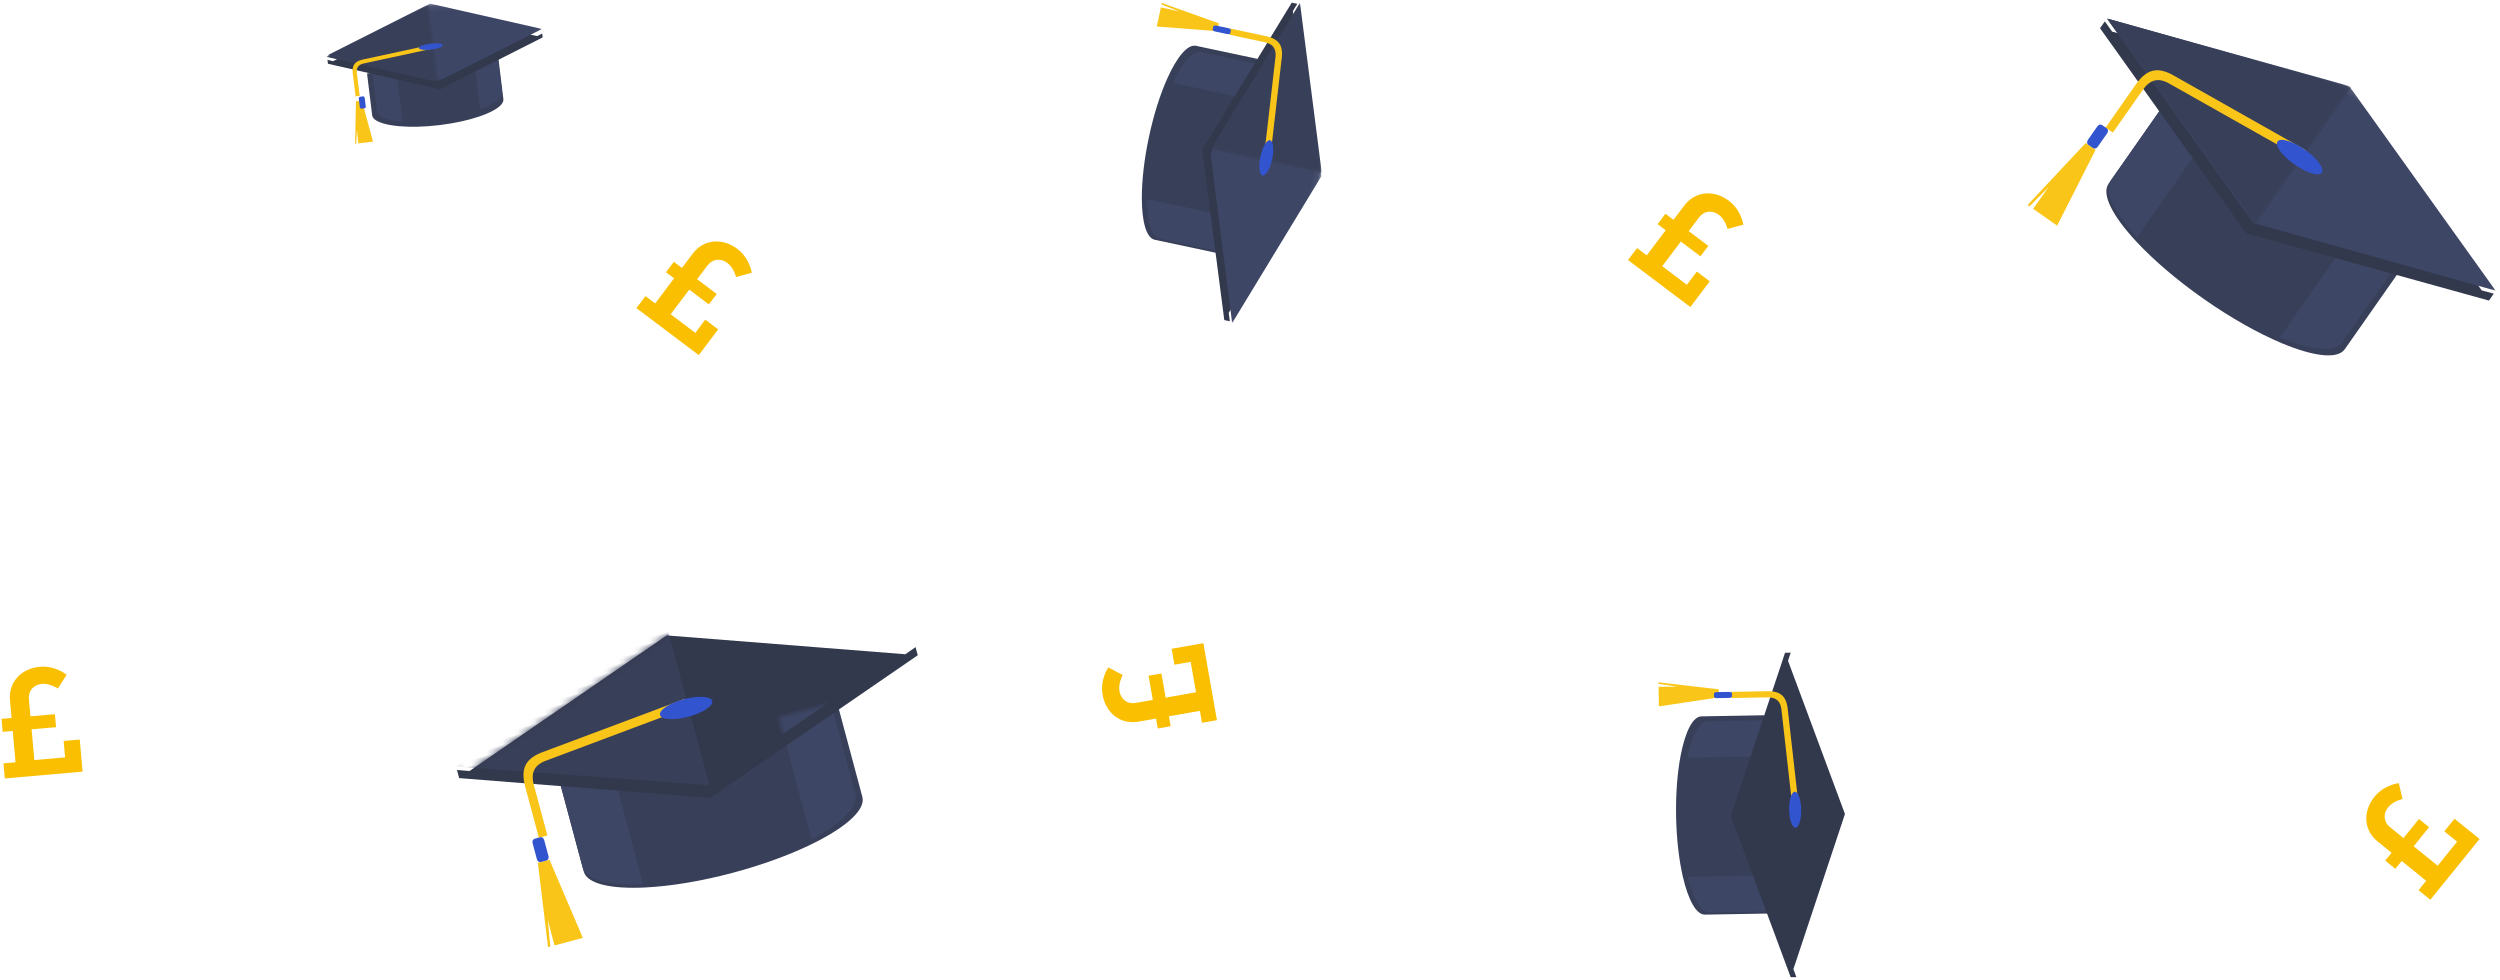
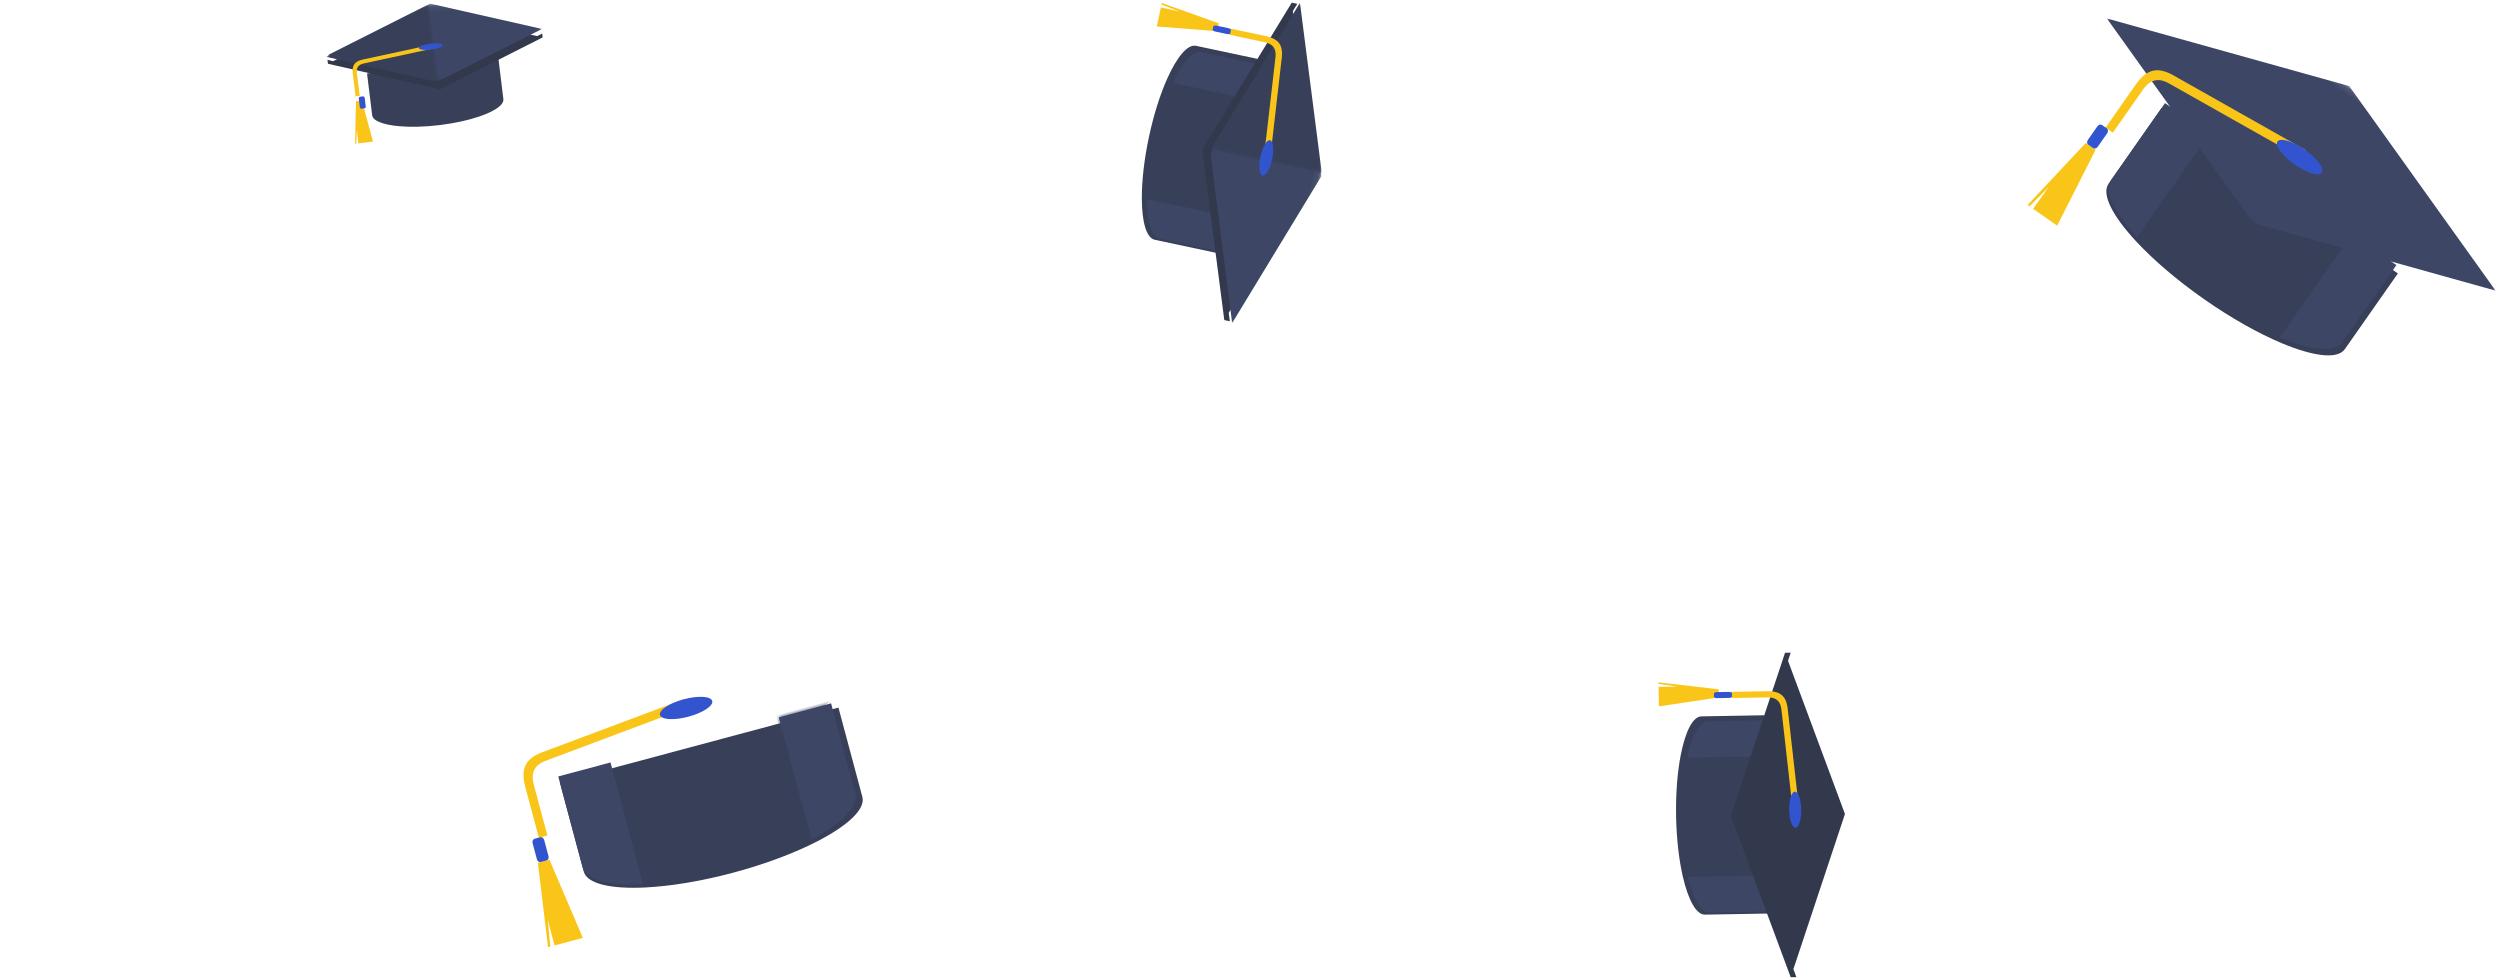
<svg xmlns="http://www.w3.org/2000/svg" xmlns:xlink="http://www.w3.org/1999/xlink" width="416" height="163">
  <style>
    .B{fill:#222a46}.C{fill:#283254}.D{fill:#fff}.E{fill:#f9bf00}.F{opacity:.9}.G{fill:#1c233a}.H{fill:#1d41ca}
  </style>
  <defs>
    <path id="A" d="M0 .1h78.965v27.826H0z" />
-     <path id="B" d="M0 .1h39.92v27.826H0z" />
    <path id="C" d="M0 .068h53.976V18.95H0z" />
    <path id="D" d="M0 .068h26.945V18.95H0z" />
    <path id="E" d="M0 .046h35.984v12.92H0z" />
    <path id="F" d="M0 .046h17.964v12.92H0z" />
    <path id="G" d="M64 21l-.003 15.425c-.046 2.1-3.646 3.97-9.226 5.173C50.698 42.476 45.57 43 40 43s-10.698-.524-14.77-1.402c-5.58-1.202-9.18-3.07-9.227-5.173H16V21h48z" />
    <path id="H" d="M25 20v21c-5.442-1.226-8.953-3.13-9-5.274V20h9z" />
    <path id="I" d="M63 20l-.003 15.726C62.953 37.87 59.442 39.774 54 41V20h9z" />
-     <path id="J" d="M77.04 15.305L39.5 2 1.96 15.305 0 14.6V16l39.5 14L79 16v-1.4z" />
    <path id="K" d="M39.483.1L0 14.013l39.482 13.913 39.482-13.913z" />
    <path id="L" d="M39.996 13.452c-.05-.56-.527-.463-1.066-.4l-24.54 2.376c-3 .345-4.147 1.764-4.147 4.918v8.538c0 .043-.243.086-.24.127h1.702a1.07 1.07 0 00.008-.127v-8.538c0-2.12.9-3.168 2.885-3.4L39.11 14.56c.54-.052.935-.548.885-1.108" />
    <path id="M" d="M10.997 33H9.003L7 47h.388l.758-4.42-.03 4.42H13z" />
    <path id="N" d="M11 32.37c0 .35-.222.63-.496.63H9.496C9.222 33 9 32.717 9 32.37v-2.74c0-.35.222-.63.496-.63h1.007c.274 0 .496.283.496.63v2.737z" />
    <path id="O" d="M44 14.5c0 .828-2.015 1.5-4.5 1.5s-4.5-.672-4.5-1.5 2.015-1.5 4.5-1.5 4.5.672 4.5 1.5" />
    <path id="P" d="M44.55 14.6l-.002 10.517c-.03 1.433-2.506 2.707-6.343 3.527-2.8.6-6.325.956-10.156.956s-7.355-.357-10.155-.956c-3.836-.82-6.312-2.094-6.344-3.527V14.6h33z" />
    <path id="Q" d="M18.392 13.587v14c-3.628-.817-5.97-2.088-6-3.516l-.001-10.484h6z" />
    <path id="R" d="M44.198 13.83l-.002 10.484c-.03 1.428-2.37 2.698-5.998 3.516v-14h6z" />
    <path id="S" d="M53.872 10.53L28.212 1.5l-25.66 9.03-1.34-.472V11l27 9.5 27-9.5v-.943z" />
    <path id="T" d="M26.988.068L0 9.51l26.988 9.44 26.988-9.44z" />
    <path id="U" d="M28.387 9.376c-.035-.385-.37-.32-.746-.282l-17.18 1.633c-2.093.237-2.903 1.212-2.903 3.38v5.87c0 .03-.17.06-.17.088H8.58a.72.72 0 00.006-.088v-5.87c0-1.457.623-2.178 2.02-2.338l17.16-1.63a.698.698 0 00.62-.762" />
    <path id="V" d="M8.44 22.142H7.1l-1.335 10h.26l.505-3.158-.02 3.158h3.257z" />
    <path id="W" d="M8.56 22.475c0 .262-.11.474-.248.474h-.504c-.137 0-.248-.212-.248-.474v-2.053c0-.262.11-.474.248-.474h.504c.137 0 .248.212.248.474v2.053z" />
    <path id="X" d="M30.352 9.772c0 .552-1.343 1-3 1s-3-.448-3-1 1.343-1 3-1 3 .448 3 1" />
  </defs>
  <g fill="none" fill-rule="evenodd">
    <g transform="rotate(35 192.642 564.5)" class="F">
      <use xlink:href="#G" class="B" />
      <g class="C">
        <use xlink:href="#H" />
        <use xlink:href="#I" />
      </g>
      <use xlink:href="#J" class="G" />
      <mask id="Y" class="D">
        <use xlink:href="#A" />
      </mask>
      <use xlink:href="#K" mask="url(#Y)" class="C" />
      <mask id="Z" class="D">
        <use xlink:href="#B" />
      </mask>
      <path mask="url(#Z)" d="M39.92.1L0 14.013l39.92 13.913z" class="B" />
      <g class="E">
        <use xlink:href="#L" />
        <use xlink:href="#M" />
      </g>
      <g class="H">
        <use xlink:href="#N" />
        <use xlink:href="#O" />
      </g>
    </g>
    <g transform="rotate(102 112.356 92.261)" class="F">
      <use xlink:href="#P" class="B" />
      <g class="C">
        <use xlink:href="#Q" />
        <use xlink:href="#R" />
      </g>
      <use xlink:href="#S" class="G" />
      <g transform="translate(1.457 .108)">
        <mask id="a" class="D">
          <use xlink:href="#C" />
        </mask>
        <use xlink:href="#T" mask="url(#a)" class="C" />
      </g>
      <g transform="translate(.949 .151)">
        <mask id="b" class="D">
          <use xlink:href="#D" />
        </mask>
        <path mask="url(#b)" d="M26.945.068L0 9.51l26.945 9.44z" class="B" />
      </g>
      <g class="E">
        <use xlink:href="#U" />
        <use xlink:href="#V" />
      </g>
      <g class="H">
        <use xlink:href="#W" />
        <use xlink:href="#X" />
      </g>
    </g>
    <g class="F">
      <path d="M82.91 9.543l.854 6.96c.096.95-1.438 1.995-3.912 2.848-1.805.624-4.108 1.146-6.642 1.457s-4.896.361-6.798.193c-2.605-.231-4.346-.873-4.484-1.817l-.855-6.96L82.91 9.543z" class="B" />
-       <path d="M65.9 11.351l1.097 8.933c-2.465-.226-4.113-.847-4.245-1.756l-.822-6.69 3.97-.487zm16.842-2.596l.821 6.69c.092.914-1.357 1.915-3.695 2.73l-1.096-8.932 3.97-.488z" class="C" />
      <path d="M89.375 6.01L71.643 1.964 55.417 10.18l-.926-.212.079.64.962.22 17.696 4.038L90.3 6.221l-.078-.64z" class="G" />
      <g transform="rotate(-7 49.292 -437.45)">
        <mask id="c" class="D">
          <use xlink:href="#E" />
        </mask>
        <path mask="url(#c)" d="M17.992.046L0 6.506l17.992 6.46 17.992-6.46z" class="C" />
      </g>
      <g transform="rotate(-7 51.24 -435.788)">
        <mask id="d" class="D">
          <use xlink:href="#F" />
        </mask>
        <path mask="url(#d)" d="M17.964.046L0 6.506l17.964 6.46z" class="B" />
      </g>
      <path d="M72.122 7.6c-.053-.24-.269-.171-.516-.118l-11.24 2.427c-1.367.319-1.827 1.002-1.659 2.37l.455 3.707c.003.02-.108.05-.104.07l.788-.098-.003-.056-.455-3.707c-.113-.92.243-1.426 1.155-1.64L71.77 8.13a.45.45 0 00.35-.532M60.22 16.736l-.99.121-.141 7.07.192-.024.11-2.23.251 2.186 2.425-.298z" class="E" />
      <path d="M60.86 17.68c.022.173-.06.326-.207.344l-.5.062c-.136.017-.264-.109-.285-.284l-.167-1.36c-.021-.172.06-.325.208-.343l.5-.062c.136-.016.263.11.284.284l.167 1.36zM73.667 7.515c.034.274-.827.605-1.924.74s-2.013.022-2.046-.252.827-.606 1.924-.74 2.012-.022 2.046.252" class="H" />
    </g>
    <g transform="rotate(89 99.452 210.324)" class="F">
      <use xlink:href="#P" class="B" />
      <g class="C">
        <use xlink:href="#Q" />
        <use xlink:href="#R" />
      </g>
      <use xlink:href="#S" class="G" />
      <g transform="translate(1.457 .108)">
        <mask id="e" class="D">
          <use xlink:href="#G" href="#C" />
        </mask>
        <use xlink:href="#T" mask="url(#e)" class="C" />
      </g>
      <g transform="translate(.949 .151)">
        <mask id="f" class="D">
          <use xlink:href="#H" href="#D" />
        </mask>
        <path mask="url(#f)" d="M26.945.068L0 9.51l26.945 9.44z" class="B" />
      </g>
      <g class="E">
        <use xlink:href="#U" />
        <use xlink:href="#V" />
      </g>
      <g class="H">
        <use xlink:href="#W" />
        <use xlink:href="#X" />
      </g>
    </g>
    <g transform="rotate(-15 469.181 -217.437)" class="F">
      <use xlink:href="#G" class="B" />
      <g class="C">
        <use xlink:href="#H" />
        <use xlink:href="#I" />
      </g>
      <use xlink:href="#J" class="G" />
      <mask id="g" class="D">
        <use xlink:href="#I" href="#A" />
      </mask>
      <use xlink:href="#K" mask="url(#g)" class="C" />
      <mask id="h" class="D">
        <use xlink:href="#J" href="#B" />
      </mask>
-       <path mask="url(#h)" d="M39.92.1L0 14.013l39.92 13.913z" class="B" />
      <g class="E">
        <use xlink:href="#L" />
        <use xlink:href="#M" />
      </g>
      <g class="H">
        <use xlink:href="#N" />
        <use xlink:href="#O" />
      </g>
    </g>
-     <path d="M270.893 43.276l1.515-2 1.612 1.215 3.15-4.18-1.343-1.012 1.305-1.732 1.343 1.012 1.815-2.4c1.77-2.35 4.87-2.668 7.402-.76 2.073 1.562 2.4 3.962 2.4 3.962l-2.614.714s-.38-1.534-1.453-2.344c-1.15-.868-2.5-.635-3.28.4L281 38.46l3.262 2.458-1.305 1.732-3.262-2.458-3.1 4.102 4.107 3.095 1.65-2.2 2.15 1.62-3.226 4.28-10.382-7.824zm-165 8l1.515-2 1.612 1.215 3.15-4.18-1.343-1.012 1.305-1.732 1.343 1.012 1.815-2.4c1.77-2.35 4.87-2.668 7.402-.76 2.073 1.562 2.4 3.962 2.4 3.962l-2.614.714s-.38-1.534-1.453-2.344c-1.15-.868-2.5-.635-3.28.4L116 46.46l3.262 2.458-1.305 1.732-3.262-2.458-3.1 4.102 4.107 3.095 1.65-2.2 2.15 1.62-3.226 4.28-10.382-7.824zm298.51 98.44l-1.957-1.585 1.27-1.57-4.07-3.295-1.06 1.307-1.686-1.365 1.06-1.307-2.344-1.898c-2.286-1.85-2.496-4.96-.5-7.424 1.633-2.017 4.044-2.26 4.044-2.26l.623 2.638s-1.546.325-2.393 1.37c-.907 1.12-.722 2.476.285 3.292l2.267 1.836 2.57-3.175 1.686 1.365-2.57 3.175 4 3.232 3.236-3.996-2.13-1.726 1.694-2.092 4.166 3.373-8.18 10.103zm-201.912-29.877l-2.48.437-.35-1.988-5.156.9.292 1.657-2.136.377-.292-1.657-2.97.524c-2.897.5-5.38-1.37-5.93-4.493-.45-2.556.947-4.535.947-4.535l2.4 1.26s-.77 1.38-.536 2.705c.25 1.42 1.395 2.17 2.672 1.945l2.873-.507-.7-4.023 2.136-.377.7 4.023 5.058-.892-.893-5.064-2.7.476-.467-2.65 5.28-.93 2.257 12.803zM.8 129.532l-.22-2.508 2-.176-.456-5.216-1.676.147-.2-2.16 1.676-.147-.263-3.005c-.256-2.93 1.833-5.24 4.993-5.517 2.585-.226 4.435 1.34 4.435 1.34l-1.465 2.28s-1.308-.887-2.648-.77c-1.436.126-2.283 1.2-2.17 2.492l.254 2.906 4.07-.356.2 2.16-4.07.356.448 5.116 5.123-.448-.24-2.732 2.68-.235.467 5.34-12.95 1.133z" fill-rule="nonzero" class="E" />
  </g>
</svg>